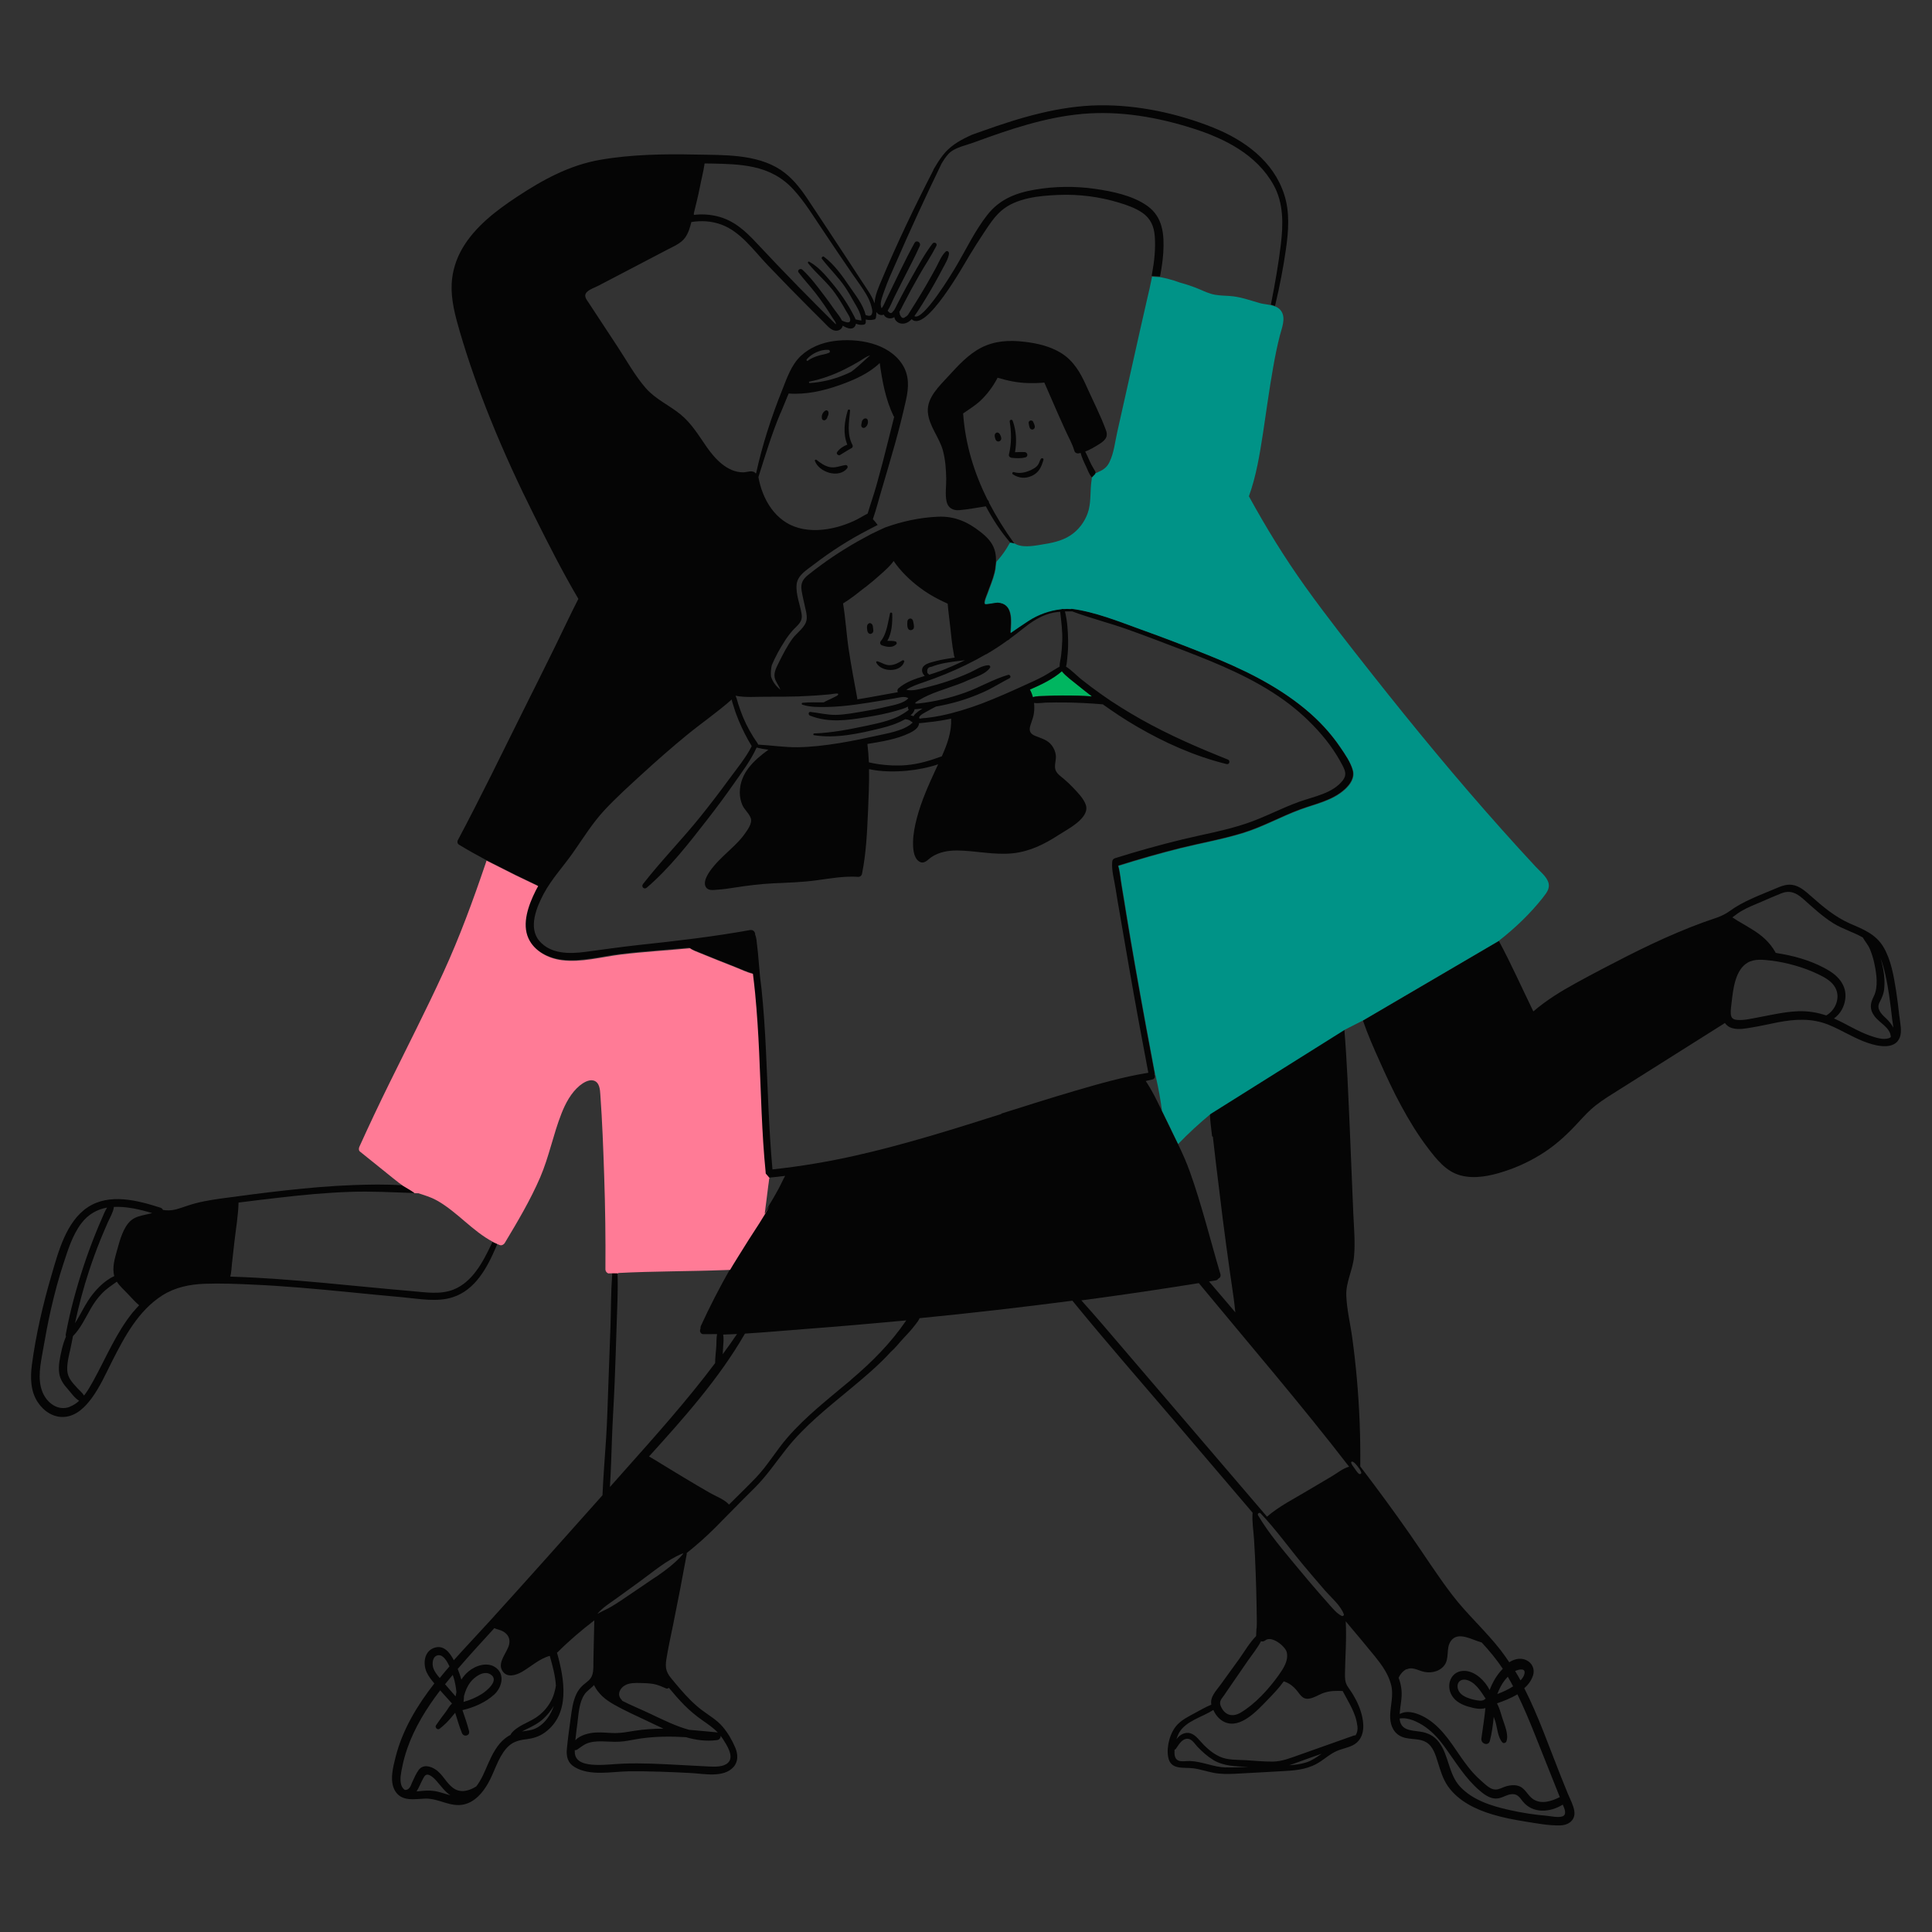
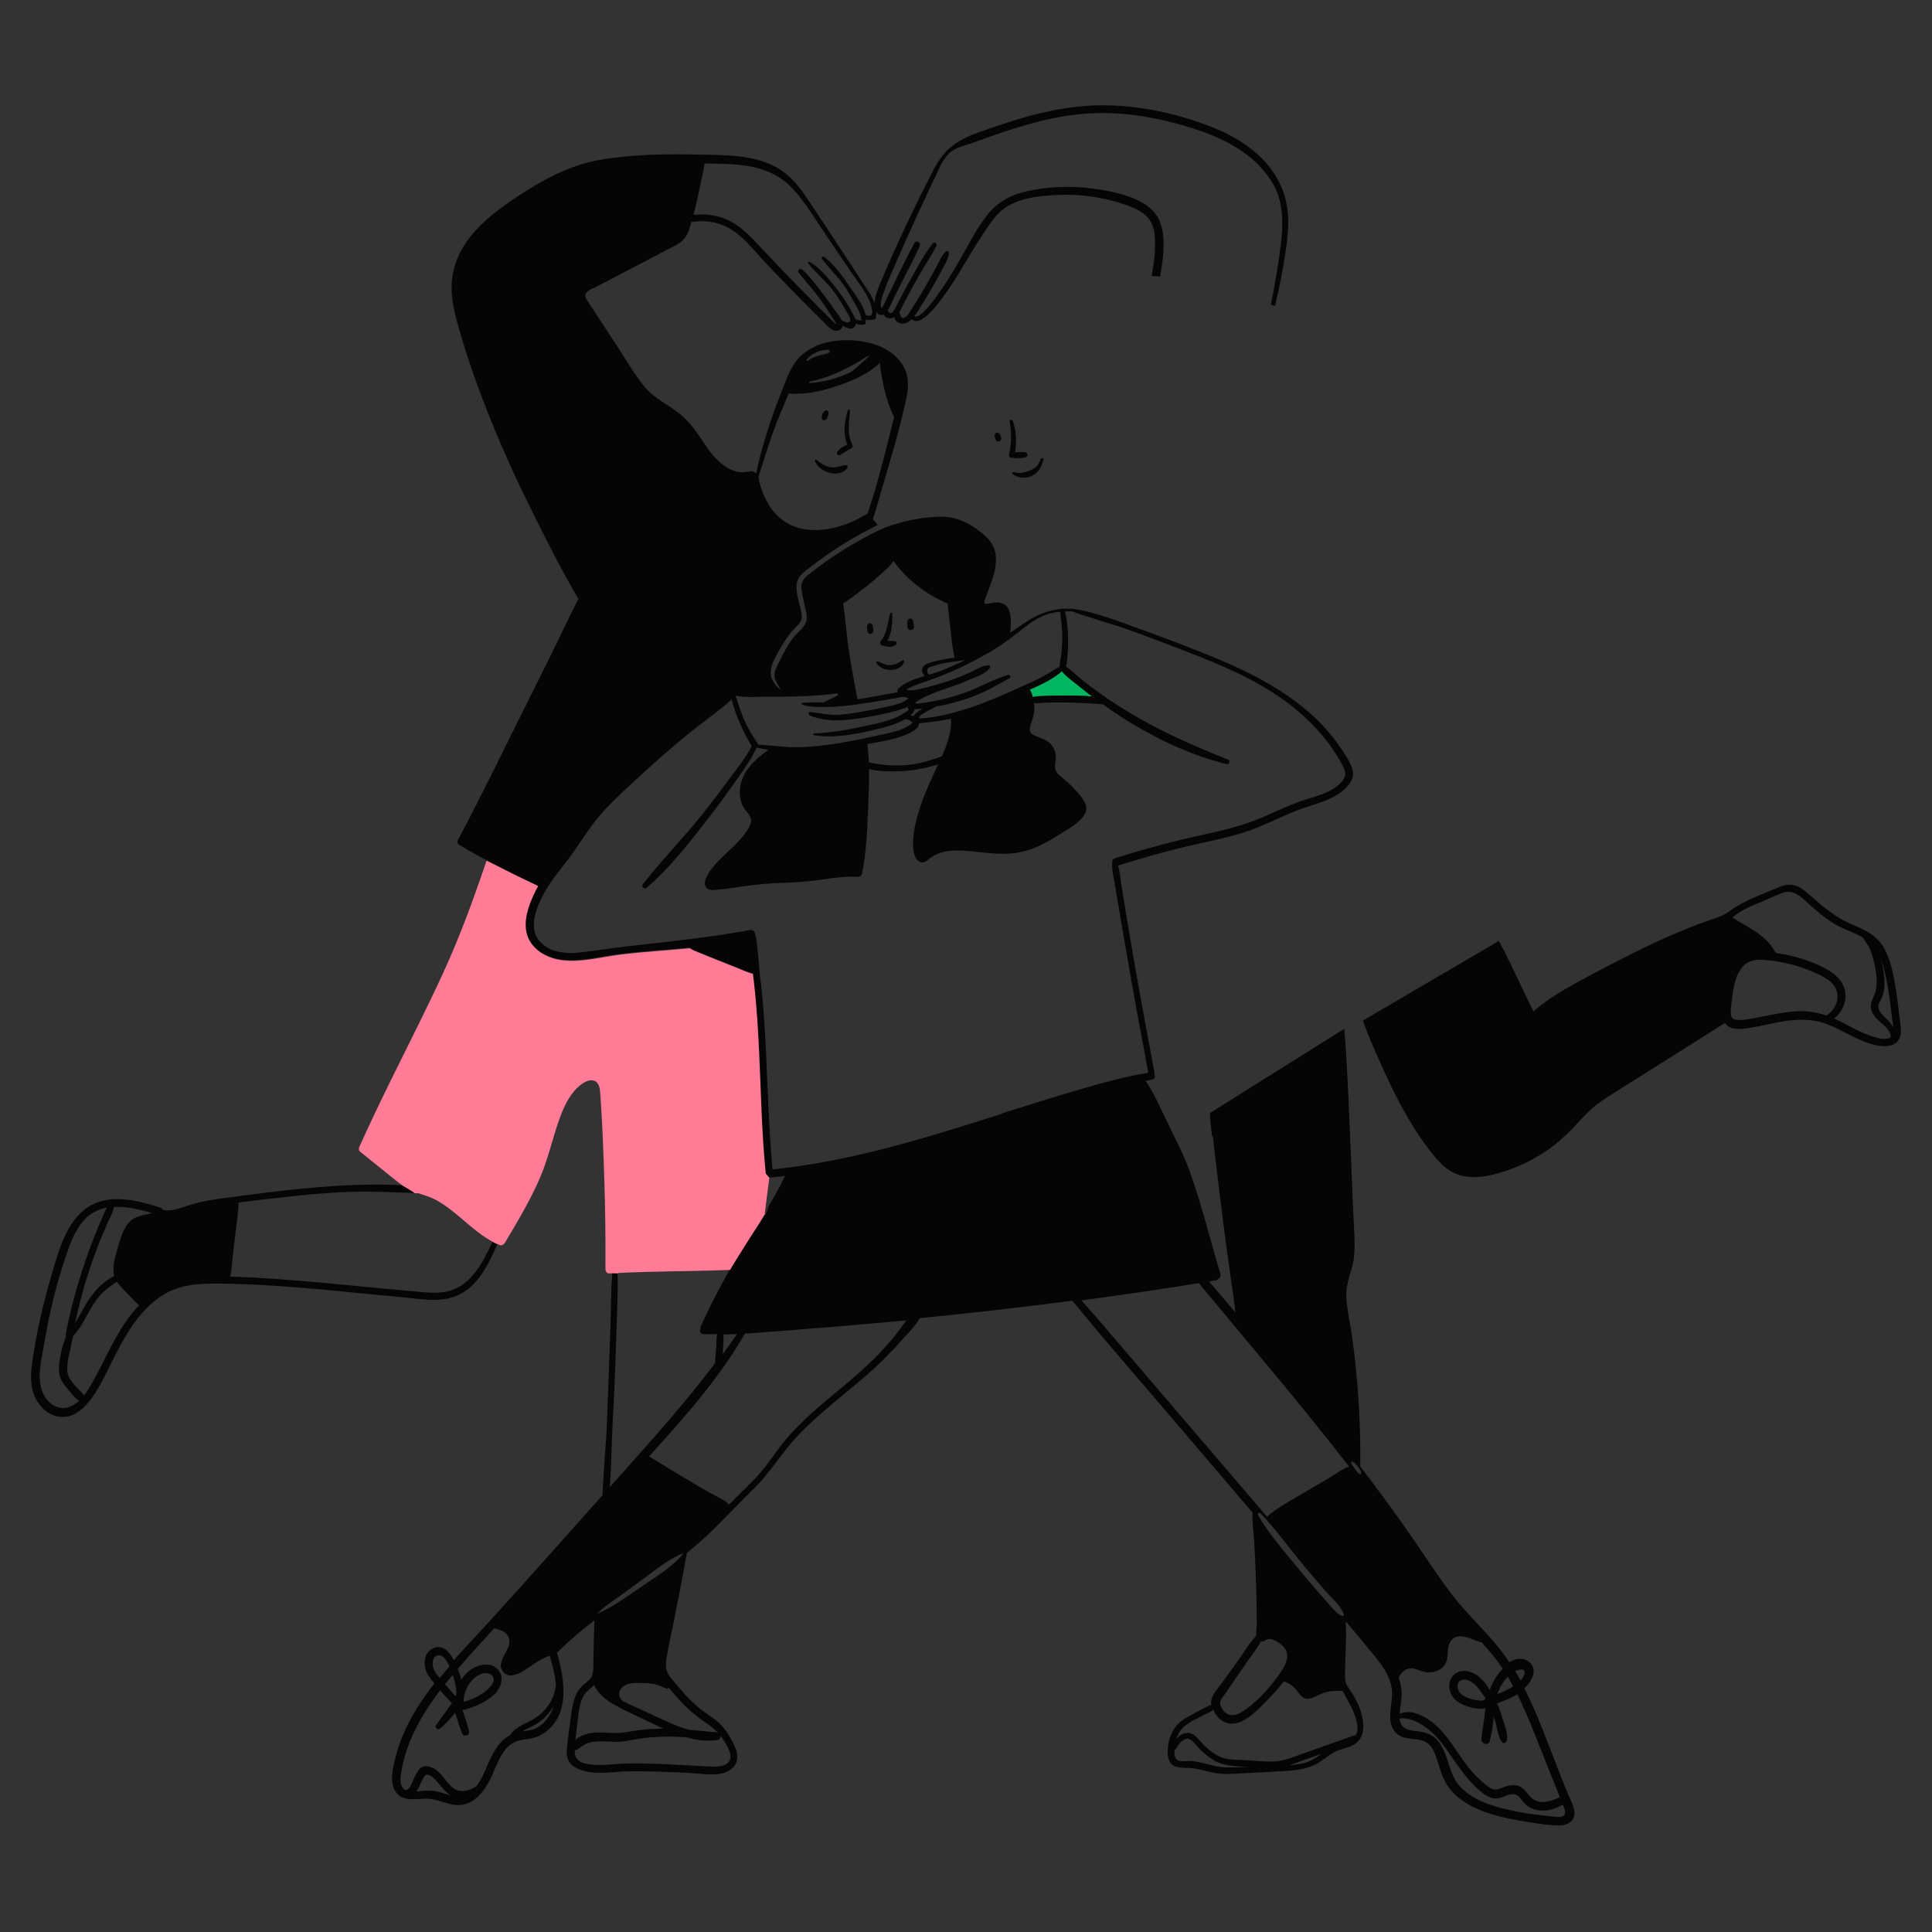
<svg xmlns="http://www.w3.org/2000/svg" id="b" viewBox="0 0 236.5 236.5">
  <rect x="0" y="0" width="236.5" height="236.5" fill="#333333" stroke="none" />
  <defs>
    <style>.d{fill:none;}.e{fill:#00b660;}.f{fill:#050505;}.g{fill:#009387;}.h{fill:#ffefe3;}.i{fill:#ff7b96;}</style>
  </defs>
  <g id="c">
    <rect class="d" width="236.5" height="236.5" />
    <path class="e" d="m130.27,85.14c1.14,0,2.28.03,3.41.11-.6-.46-1.2-.93-1.79-1.41-.61-.5-1.39-1.03-1.9-1.67-1.11.97-2.52,1.64-3.91,2.24.15.3.28.61.37.93.44-.16.97-.13,1.43-.15.8-.04,1.6-.06,2.39-.06Z" />
    <path class="f" d="m102.84,55.69c.48-.28.92-.58,1.41-.84.14-.07.17-.26.1-.39-.7-1.31-.42-2.78-.29-4.19.02-.16-.23-.19-.28-.04-.42,1.4-.61,2.83-.06,4.2-.49.18-.93.48-1.24.9-.17.22.15.49.37.37Z" />
-     <path class="f" d="m105.87,52.34c.31-.18.44-.57.35-.91-.06-.24-.34-.27-.51-.13-.11.09-.19.22-.22.36,0,.02,0,.05,0,.07-.04.11-.06.24-.06.36,0,.22.24.37.44.25Z" />
    <path class="f" d="m101.01,51.42c.13-.07.22-.19.27-.33,0-.02.01-.05.01-.07.1-.16.14-.33.13-.53-.02-.19-.21-.34-.39-.22-.34.21-.5.6-.41.99.04.17.25.24.4.16Z" />
    <path class="f" d="m103.7,57.32c.15-.19.01-.42-.22-.39-.68.1-1.24.4-1.95.24-.61-.14-1.1-.5-1.58-.88-.08-.06-.24,0-.2.12.49,1.41,2.94,2.2,3.96.91Z" />
    <path class="f" d="m107.97,79c.6.2,1.26.34,1.74-.13.11-.11.06-.31-.09-.35-.34-.09-.67-.06-1-.07.57-.97.63-2.25.6-3.33,0-.15-.24-.19-.27-.04-.25,1.06-.4,2.52-1.12,3.38-.16.19-.1.46.14.54Z" />
    <path class="f" d="m111.86,76.85c.05-.17,0-.32-.02-.49-.03-.13-.04-.27-.09-.4-.13-.39-.63-.28-.67.09-.03.28-.05.65.08.9.15.31.62.21.71-.09Z" />
    <path class="f" d="m106.57,77.59c.11,0,.24-.09.29-.19.08-.14.04-.32.02-.47-.03-.25-.02-.49-.27-.62-.08-.04-.17-.05-.25,0-.25.15-.24.4-.22.66.02.26.08.63.43.63Z" />
    <path class="f" d="m110.69,81.01c.04-.13-.11-.24-.22-.17-.47.28-.89.53-1.45.58-.63.06-1.05-.31-1.62-.47-.1-.03-.18.08-.13.17.6,1.17,2.98,1.25,3.42-.12Z" />
    <path class="f" d="m232.5,124.39c-.11-1.05-.24-2.1-.4-3.14-.29-1.8-.61-3.76-1.56-5.35-.94-1.56-2.47-2.15-4.06-2.84-1.86-.81-3.37-2.1-4.87-3.43-.56-.5-1.16-1.02-1.89-1.24-.88-.27-1.67.08-2.47.42-1.91.81-3.85,1.5-5.54,2.73-.93.68-2.04.94-3.11,1.33-1.1.4-2.19.83-3.27,1.29-2.11.89-4.18,1.88-6.23,2.92-2.07,1.05-4.13,2.13-6.17,3.25-1.85,1.01-3.64,2.11-5.23,3.48-1.4-2.88-2.71-5.81-4.22-8.63l-16.64,9.75c.58,1.68,1.29,3.31,2.02,4.92.83,1.87,1.69,3.73,2.67,5.53.97,1.79,2.04,3.55,3.27,5.16,1.06,1.38,2.19,2.84,3.94,3.33,1.76.49,3.68.08,5.38-.47,1.75-.56,3.43-1.37,4.97-2.38,1.59-1.05,2.92-2.32,4.2-3.72.64-.69,1.28-1.39,2.02-1.97.95-.75,2-1.37,3.02-2.02,4.27-2.7,8.56-5.38,12.82-8.08.21.3.52.54.99.65.76.19,1.58.01,2.33-.11,1.05-.17,2.09-.42,3.14-.62,2.13-.41,4.18-.53,6.22.29,1.66.67,3.17,1.68,4.88,2.25,1.17.39,3.21.83,3.83-.65.33-.79.05-1.83-.03-2.65Zm-8.92-.08c-1.13-.38-2.28-.57-3.51-.52-1.64.07-3.24.45-4.85.75-.82.15-1.72.38-2.56.31-.49-.04-.76-.21-.79-.76-.03-.47.06-.98.11-1.45.18-1.56.43-3.91,1.95-4.8.85-.5,1.95-.36,2.88-.25,1,.12,2,.33,2.96.61.97.28,1.92.63,2.83,1.07.78.38,1.62.83,2.05,1.61.68,1.22.06,2.76-1.09,3.42Zm7.63,2.78c-.7.23-1.59-.07-2.26-.3-1.51-.52-2.87-1.41-4.32-2.06-.04-.02-.09-.04-.13-.06.78-.55,1.28-1.44,1.39-2.43.17-1.51-.75-2.67-1.99-3.42-1.69-1.02-3.71-1.67-5.64-2.02-.29-.05-.6-.11-.91-.16,0-.04-.02-.08-.04-.11-.69-1.21-1.64-2.03-2.81-2.75-.6-.37-1.21-.73-1.83-1.09-.2-.12-.4-.28-.61-.39.37-.27.73-.56,1.13-.79.76-.44,1.59-.77,2.4-1.11.82-.35,1.63-.72,2.45-1.04,1.08-.42,1.84-.07,2.67.66,1.19,1.05,2.33,2.13,3.68,2.98,1.14.72,2.48,1.09,3.64,1.76.28.51.67.91.89,1.47.23.57.41,1.15.53,1.75.26,1.22.5,2.83-.08,3.99-.45.88-.53,1.59.09,2.42.63.85,1.96,1.41,2,2.56-.07.06-.16.11-.26.15Zm-.39-2.48c-.55-.52-1.15-1.13-.74-1.91.31-.59.53-1.1.58-1.77.1-1.21-.11-2.46-.46-3.63.26.65.44,1.35.59,2.02.41,1.8.63,3.64.84,5.48.03.27.11.64.14,1-.23-.45-.6-.86-.95-1.2Z" />
-     <path class="f" d="m132.84,55.28c.58-.22,1.15-.56,1.66-.88.7-.44,1.2-.85.89-1.72-.67-1.84-1.6-3.63-2.4-5.42-.72-1.62-1.57-3.11-3.12-4.06-1.34-.82-2.91-1.18-4.45-1.36-1.83-.22-3.61-.14-5.29.71-1.58.81-2.83,2.18-4.02,3.48-1.09,1.2-2.66,2.62-2.53,4.4.12,1.72,1.44,3.14,1.86,4.78.29,1.11.37,2.27.39,3.42.01.89-.15,1.88.04,2.75.17.79.77,1.13,1.55,1.07,1.09-.09,2.18-.31,3.26-.47.82,1.55,1.78,3.02,2.91,4.35.02.03.05.06.07.09l.5.1s-.04-.06-.07-.09c-1.13-1.57-2.14-3.2-3.02-4.89,0-.13-.07-.27-.17-.34-1.65-3.29-2.74-6.82-3-10.59.68-.48,1.4-.91,2.02-1.47.9-.83,1.64-1.82,2.2-2.9,1.22.36,2.42.62,3.7.65.64.02,1.34.01,2.02-.06.55,1.26,1.09,2.52,1.65,3.78.31.69.62,1.38.93,2.07.36.81.85,1.64,1.09,2.49.07.26.32.37.57.32.07-.01.13-.03.2-.05.15.58.42,1.15.68,1.69.19.41.37.94.69,1.3,0,0,0,0,.01,0l.32-.34.07-.07c.03-.06.06-.13.08-.19-.15-.32-.37-.63-.52-.93-.27-.53-.49-1.1-.77-1.63Z" />
    <path class="f" d="m148.47,139.16c.12,1.09.25,2.19.38,3.28.27,2.23.54,4.46.82,6.7.27,2.13.56,4.26.86,6.38.16,1.14.32,2.28.49,3.41.08.54.13,1.13.2,1.72-.31-.37-.62-.74-.94-1.11-.76-.89-1.52-1.78-2.28-2.67.27-.04.53-.08.8-.13.16-.03.27-.1.33-.21.2-.09.34-.29.26-.57-1.23-4.16-2.27-8.42-3.73-12.51-.42-1.18-.93-2.31-1.47-3.43l-.46-.94s0,0,0,0c-.12-.23-.23-.47-.35-.7,0,0,0-.02,0-.03l-1.17-2.4c-.59-1.25-1.2-2.5-1.96-3.62.27-.06.54-.12.81-.19.33-.08.38-.39.24-.62.03-.07.04-.14.02-.23,0-.04-.01-.07-.02-.11,0,0,0,0,0,0l-1.02-5.45c-.46-2.5-.91-5-1.35-7.5-.38-2.16-.75-4.31-1.1-6.47-.18-1.08-.35-2.16-.53-3.24-.14-.82-.2-1.74-.44-2.56,2.52-.79,5.05-1.52,7.61-2.16,2.55-.63,5.16-1.08,7.67-1.86,2.43-.75,4.64-2,7.02-2.88,1.86-.68,3.93-1.08,5.44-2.46.66-.6,1.22-1.41.97-2.34-.26-.98-.94-1.95-1.51-2.78-1.2-1.78-2.68-3.36-4.33-4.72-3.61-2.98-7.81-4.97-12.13-6.7-2.67-1.07-5.37-2.1-8.07-3.07-2.7-.97-5.54-2.12-8.4-2.5-.04,0-.08,0-.1.03-.3-.02-.6-.01-.9,0-.09-.03-.19-.02-.26.02-1.42.15-2.85.67-4.01,1.43-.74.48-1.46.98-2.19,1.48.11-1.51.35-3.6-1.59-3.72-.23-.01-1.46.26-1.54.17-.16-.18.22-1.02.31-1.27.29-.84.66-1.66.87-2.53l.09-.43.11-.94c.01-.37-.01-.74-.09-1.11-.02-.11-.05-.22-.09-.34-.3-.93-.97-1.58-1.72-2.17-1.56-1.23-3.15-1.94-5.17-1.86-2.2.09-4.4.56-6.5,1.32-.59.28-1.2.54-1.76.83-1.06.56-2.11,1.15-3.13,1.78-1.02.63-2.02,1.3-2.98,2.01-.53.39-1.06.79-1.58,1.21-.63.51-.9,1.02-.78,1.84.1.68.28,1.35.42,2.03.11.51.28,1.06.2,1.59-.14.92-1.18,1.58-1.7,2.28-.67.91-1.19,1.93-1.69,2.94-.34.7-.76,1.4-.42,2.18.18.41.45.76.6,1.18-.54-.46-.96-.97-1.15-1.65-.04-.45-.01-.91.1-1.37.42-1,.97-2,1.55-2.9.29-.46.62-.91.98-1.32.57-.65,1.27-1.02,1.12-2.01-.18-1.18-.74-2.45-.61-3.66.12-1.14,1.27-1.78,2.09-2.42,1.04-.8,2.11-1.55,3.22-2.26,1.08-.69,2.2-1.34,3.34-1.93.4-.21.83-.44,1.27-.66-.09-.11-.17-.22-.26-.33-.11-.13-.21-.26-.33-.38.43-1.21.73-2.47,1.1-3.68.54-1.81,1.06-3.62,1.58-5.44.51-1.81.97-3.64,1.38-5.48.34-1.51.41-3.01-.46-4.35-1.71-2.63-5.49-3.24-8.37-2.85-1.49.2-2.94.78-4.05,1.82-1.17,1.11-1.7,2.71-2.28,4.17-1.31,3.27-2.44,6.73-3.19,10.19-.02,0-.05,0-.07.01-.35-.46-1.04-.12-1.51-.12-1.95,0-3.44-1.63-4.47-3.1-.99-1.43-1.87-2.91-3.24-4.02-1.37-1.11-3.02-1.83-4.2-3.17-1.34-1.53-2.36-3.4-3.48-5.1-1.16-1.77-2.33-3.54-3.49-5.31-.32-.49-.76-.95-.17-1.45.35-.3.91-.48,1.31-.69l2.93-1.53c1.87-.98,3.74-1.96,5.6-2.93.75-.39,1.61-.74,2.11-1.45.38-.54.59-1.22.75-1.89,1.23-.19,2.46-.14,3.72.33,2.31.87,3.91,3.14,5.55,4.87,1.82,1.91,3.66,3.79,5.53,5.66.47.47.93.93,1.4,1.39.35.35.75.85,1.24,1.01.51.16,1.01-.12,1.09-.57.56.34,1.31.62,1.58-.1.02-.05.03-.1.04-.15.27.14.58.17.91.13.17-.02.28-.12.29-.29,0-.12,0-.23,0-.35.34.09.67.08,1.04,0,.09-.02.18-.11.2-.2.05-.25.06-.49.05-.73.21.34.58.48.91.33.09.2.27.36.52.43.3.08.56.02.78-.12.05.36.33.67.75.77.55.12,1-.14,1.37-.52,1.72,1.74,6.4-6.69,7.05-7.76.58-.96,1.19-1.91,1.81-2.85.62-.94,1.25-1.91,2.11-2.66,1.83-1.59,4.72-1.85,7.04-1.94,2.48-.1,4.97.22,7.35.94.99.3,2,.65,2.86,1.23,1.03.71,1.45,1.68,1.54,2.91.11,1.55-.06,3.07-.34,4.58l-.05.26h.07s.96.07.96.07l.05-.28h0s0,0,0,0h0s0,0,0,0c.17-.88.29-1.76.35-2.65.13-2.21-.04-4.35-1.96-5.72-1.81-1.28-4.29-1.78-6.45-2.09-2.42-.34-4.87-.31-7.28.1-2.36.4-4.35,1.18-5.86,3.11-1.54,1.97-2.61,4.26-3.88,6.4-.45.75-3.99,6.64-5.04,5.98.14-.19.27-.38.38-.55.74-1.13,1.44-2.3,2.11-3.48.33-.59.66-1.19.97-1.79.3-.57.69-1.18.78-1.82.03-.24-.23-.44-.42-.25-.52.51-.81,1.27-1.15,1.91-.41.76-.83,1.51-1.26,2.25-.41.7-.83,1.4-1.26,2.09-.21.35-.43.69-.65,1.03-.07.12-.14.24-.22.35-.09.16-.22.28-.39.36-.27.25-.5.13-.69-.37.02-.08,0-.16-.05-.23.2-.32.36-.67.5-.94.62-1.2,1.26-2.38,1.93-3.55.69-1.21,1.48-2.37,2.11-3.6.17-.33-.27-.56-.48-.28-1,1.31-1.8,2.82-2.61,4.25-.4.7-.78,1.41-1.16,2.13-.19.36-.38.72-.56,1.08-.08.15-.14.31-.23.45-.06.15-.15.28-.27.38-.17.3-.39.27-.65-.09.34-.54.58-1.19.86-1.75.34-.68.69-1.37,1.03-2.05.69-1.37,1.42-2.72,2.04-4.12.19-.42-.4-.8-.64-.37-1.25,2.26-2.33,4.63-3.47,6.94-.13.26-.23.53-.38.78-.2.32-.17.36-.26.04-.14-.49.25-1.43.41-1.9.4-1.16.92-2.28,1.41-3.4,1.78-4.1,3.65-8.14,5.59-12.16.26-.45.55-.88.89-1.24.75-.77,2.17-1.02,3.15-1.39,4.28-1.57,8.68-3.07,13.25-3.47,4.57-.4,9.14.4,13.49,1.78,3.9,1.24,7.81,3.21,9.87,6.92,1.24,2.23,1.19,4.81.89,7.27-.28,2.37-.7,4.74-1.16,7.08-.02.1-.04.2-.06.3l.51.16c.02-.1.05-.21.07-.31.52-2.19.94-4.38,1.26-6.61.32-2.23.5-4.55-.21-6.73-1.32-4.08-4.85-6.64-8.69-8.18-4.37-1.75-9.23-2.79-13.94-2.73-4.91.07-9.66,1.49-14.25,3.13-.44.16-.89.31-1.33.47-.16.07-.33.15-.49.23-1.19.56-2.28,1.24-3.09,2.29-.41.53-.76,1.1-1.1,1.67-.03.07-.06.15-.09.22-2.28,4.42-4.43,8.92-6.35,13.5-.32.76-.78,1.79-.81,2.73-.34-.97-1.02-1.85-1.58-2.72-1.14-1.74-2.27-3.48-3.42-5.21-1.1-1.66-2.19-3.33-3.3-4.98-.88-1.31-1.88-2.55-3.21-3.43-2.98-1.96-7.01-1.8-10.43-1.87-3.86-.08-7.82-.02-11.63.64-3.81.66-7.07,2.46-10.26,4.57-2.51,1.66-5.04,3.59-6.6,6.22-.79,1.34-1.27,2.85-1.34,4.41-.09,1.96.43,3.89.97,5.75,1.07,3.67,2.35,7.27,3.78,10.81,1.61,4,3.42,7.93,5.35,11.79,1.71,3.43,3.46,6.89,5.41,10.2-1,1.95-1.92,3.93-2.88,5.89-1.28,2.61-2.58,5.21-3.88,7.81-2.63,5.29-5.22,10.62-7.99,15.83-.11.2-.05.45.15.57,1.07.65,2.18,1.27,3.29,1.86l3.51,1.77c.94.46,1.87.9,2.81,1.35-.12.2-.23.4-.33.61-.84,1.68-1.7,3.98-.85,5.81.73,1.57,2.44,2.44,4.08,2.65,2.37.3,4.86-.4,7.21-.69,2.79-.34,5.64-.5,8.46-.77.36.26.8.41,1.22.58.75.31,1.5.61,2.25.91.71.28,1.41.56,2.12.84.69.27,1.41.63,2.13.8.1.8.19,1.6.27,2.41.24,2.4.38,4.81.49,7.22.23,4.9.31,9.82.8,14.71,0,.01,0,.03-.01.04l.03.09c.17.18.33.37.48.56.65-.06,1.3-.14,1.95-.22-.3.53-.54,1.1-.83,1.63-.36.67-.74,1.32-1.14,1.97-.75,1.45-1.7,2.8-2.57,4.17-.43.67-.85,1.35-1.27,2.03-.13.23-.27.45-.4.68,0,0-.01,0-.02,0-.07.11-.14.23-.21.34-.12.21-.25.41-.37.62.02,0,.03,0,.05,0-1.28,2.26-2.48,4.58-3.56,6.94-.04.1-.05.19-.04.28,0,0,0,.01,0,.02-.05.13-.09.28-.04.41.06.16.17.27.34.29.04,0,.09,0,.13,0,.02,0,.03,0,.05,0,.52,0,1.03,0,1.55-.01-.1.45-.06.93-.09,1.39-.04.71-.15,1.44-.15,2.16-3.51,4.67-7.41,9.02-11.3,13.39-.53.59-1.05,1.18-1.58,1.78.13-1.96.18-3.93.25-5.89.08-2.31.24-4.61.33-6.91.09-2.3.17-4.61.24-6.92.06-2.04.18-4.1.12-6.14,0-.13,0-.26-.01-.38-.41-.01-.82-.01-1.23,0,.05.02.1.03.16.02.14,0,.29-.02.43-.03,0,.11-.02.23-.02.35-.15,2.05-.13,4.12-.2,6.17-.08,2.31-.16,4.61-.25,6.92-.09,2.3-.14,4.61-.29,6.91-.15,2.3-.34,4.6-.44,6.91,0,0,0,0,0,0-4.56,5.12-9.12,10.24-13.73,15.32-1.44,1.59-2.98,3.2-4.47,4.87-.49-.95-1.24-1.91-2.39-1.52-1.26.43-1.41,1.96-.92,3.02.23.49.57.92.93,1.34-2.11,2.71-3.88,5.64-4.73,8.95-.32,1.27-.8,3.01-.07,4.22.81,1.34,2.4.97,3.69.93,1.64-.05,3.08,1.1,4.75.71,1.34-.31,2.29-1.45,2.94-2.59.79-1.38,1.16-3.02,2.22-4.25.67-.78,1.42-1.01,2.41-1.13.83-.1,1.58-.31,2.27-.8,3.2-2.27,2.45-6.55,1.53-9.81.04-.02.08-.05.11-.08,1.4-1.4,2.9-2.67,4.46-3.87-.02,1.01-.04,2.02-.07,3.02-.02.62-.03,1.25-.04,1.87-.01.58.04,1.21-.13,1.76-.18.61-.68.88-1.13,1.27-.36.32-.64.7-.84,1.13-.43.93-.55,1.97-.69,2.98-.17,1.23-.34,2.47-.46,3.71-.09.93.11,1.72.95,2.22,1.91,1.14,4.52.55,6.61.52,2.55-.03,5.09.08,7.63.21,1.57.08,3.99.62,5.2-.73.61-.67.56-1.58.23-2.37-.38-.91-.93-1.85-1.57-2.59-.7-.82-1.64-1.35-2.49-1.99-.98-.73-1.83-1.62-2.63-2.54-.41-.47-.82-.96-1.21-1.44-.58-.72-.69-1.29-.55-2.2.22-1.41.53-2.81.82-4.21.59-2.9,1.15-5.8,1.68-8.71,0-.05,0-.1,0-.15,1.2-.96,2.35-1.97,3.44-3.06,1.61-1.61,3.19-3.26,4.82-4.86,1.51-1.49,2.64-3.19,3.95-4.84,2.23-2.82,5.09-5.06,7.84-7.35,1.67-1.39,3.42-2.85,4.92-4.5.56-.48,1.04-1.12,1.49-1.6.51-.55,1.09-1.14,1.56-1.79.2-.24.38-.49.49-.75,6.25-.61,12.49-1.33,18.71-2.14.01.02.03.05.05.07,4.01,4.92,8.21,9.71,12.33,14.54l9.67,11.34c-.09,1.09.12,2.24.18,3.31.09,1.37.15,2.74.2,4.12.05,1.33.09,2.65.11,3.98.01.66.02,1.33.03,1.99,0,.23-.02.48-.02.72-.02.04-.03.08-.03.14-.01.28-.03.57-.04.85-.79.79-1.41,1.87-2.05,2.77-.77,1.08-1.55,2.15-2.33,3.22-.54.74-1.28,1.46-1.1,2.4-.73.3-1.42.71-2.11,1.08-.71.38-1.45.76-2.02,1.34-.91.93-1.38,2.68-1.16,3.96.28,1.65,1.82,1.26,3.05,1.41.86.1,1.69.4,2.54.56.86.16,1.73.15,2.61.11,1.99-.1,3.98-.22,5.98-.33,1.7-.09,3.14-.25,4.57-1.24.61-.42,1.2-.91,1.88-1.21.65-.29,1.37-.39,2-.72,1.29-.68,1.42-2.12,1.14-3.42-.2-.95-.61-1.9-1.11-2.73-.22-.38-.49-.72-.72-1.09-.29-.49-.3-.98-.29-1.53.03-2.11.21-4.27.09-6.39,1.21,1.43,2.41,2.86,3.59,4.31.84,1.04,1.67,2.2,1.98,3.52.3,1.25-.1,2.45-.13,3.7-.02.95.26,1.91,1.11,2.44,1.01.63,2.3.24,3.3.83.85.5,1.16,1.59,1.43,2.46.32,1.02.62,2.06,1.24,2.94,1.28,1.81,3.37,2.82,5.44,3.44,1.31.4,2.67.65,4.02.87,1.39.22,2.88.51,4.29.47,1.06-.03,1.91-.69,1.7-1.83-.12-.69-.5-1.38-.77-2.03-.3-.74-.6-1.49-.9-2.23-1.41-3.53-2.69-7.26-4.44-10.7.49-.43.87-.95,1.07-1.57.29-.93-.28-1.8-1.22-2-.6-.12-1.18.07-1.69.39-.34-.51-.7-1.02-1.08-1.51-1.83-2.35-4.07-4.34-5.89-6.71-1.84-2.41-3.47-4.98-5.2-7.46-1.96-2.81-3.99-5.57-6.07-8.29,0-.02,0-.04,0-.05.04-3.55-.1-7.1-.41-10.63-.15-1.69-.34-3.38-.57-5.07-.23-1.71-.67-3.45-.73-5.18-.06-1.62.78-3.09.94-4.69.17-1.75,0-3.55-.08-5.3-.14-3.53-.29-7.06-.44-10.59-.18-4.01-.33-8.02-.66-12.02,0-.02,0-.04,0-.05l-16.46,10.33c.02.94.17,1.89.27,2.82ZM84.92,26.16c.26-1.08.54-2.15.75-3.24.18-.97.45-1.93.58-2.91.3,0,.6,0,.9.01,1.69.04,3.4.07,5.06.43,1.93.41,3.56,1.27,4.9,2.73,1.38,1.5,2.45,3.27,3.58,4.95,1.21,1.81,2.42,3.61,3.65,5.4.57.82,1.18,1.63,1.69,2.49.28.47.52.99.65,1.53.04.18.11.44.1.63-.05.57-.37.54-.82.38-.29-1.27-1.26-2.45-1.95-3.47-.87-1.28-1.89-2.73-3.15-3.66-.14-.11-.36.11-.25.25.91,1.19,1.99,2.21,2.83,3.45.4.59.74,1.2,1.09,1.82.42.72.88,1.44.92,2.28-.24-.01-.46-.08-.71-.13-.06-.15-.14-.3-.21-.44-.27-.53-.56-1.05-.88-1.55-.6-.96-1.29-1.87-2.02-2.73-.74-.88-1.55-1.79-2.57-2.34-.12-.07-.22.08-.14.18,1.05,1.32,2.39,2.36,3.36,3.76.45.65.87,1.33,1.25,2.02.16.29.49.73.54,1.06.08.66-.61.35-1,.19-.24-.49-.65-.96-.95-1.38-.4-.58-.81-1.15-1.23-1.7-.83-1.09-1.67-2.24-2.69-3.17-.23-.2-.65.07-.45.34.64.86,1.39,1.65,2.05,2.5.76.98,1.47,2.01,2.11,3.06.11.19.36.46.41.68.05.24-.09.02-.22-.09-.14-.12-.27-.27-.4-.4-.43-.43-.87-.86-1.3-1.29-.9-.9-1.79-1.8-2.68-2.71-1.74-1.78-3.47-3.59-5.17-5.41-1.38-1.48-2.8-2.75-4.82-3.22-.89-.21-1.87-.27-2.81-.15.01-.05.02-.1.04-.15Zm-29.38,179.23c.18.58.27,1.16.33,1.75-.04.17-.07.34-.1.52-.43-.49-.86-1-1.29-1.49.1-.12.2-.25.3-.37.21-.26.42-.51.64-.77.05.14.09.27.12.36Zm-2.51-1.24c-.16-.53-.09-1.44.62-1.53.56-.07,1.03.63,1.37,1.37-.41.47-.8.94-1.19,1.42-.33-.38-.65-.78-.8-1.26Zm.15,15.1c-.65-.11-1.28-.05-1.93.02-.08,0-.17.02-.26.02.29-.43.48-.97.72-1.41.22-.41.38-.83.91-.56.34.17.61.46.86.74.54.62,1,1.28,1.65,1.7-.64-.16-1.29-.41-1.94-.52Zm12.63-7.8c-.6.36-1.24.4-1.91.5.19-.1.38-.2.57-.29.74-.35,1.43-.7,2.04-1.26.5-.46.93-.99,1.28-1.58-.35,1.06-1.02,2.07-1.98,2.63Zm2.21-4.9c-.11.47-.21.91-.41,1.35-.4.88-1.01,1.63-1.79,2.2-.75.56-1.63.85-2.4,1.36-.31.2-.75.53-.93.91-.22.11-.43.25-.64.41-1,.79-1.59,1.97-2.1,3.12-.41.94-.81,1.96-1.45,2.78-.85.53-1.89.85-2.79.22-.89-.62-1.3-1.71-2.22-2.31-.65-.42-1.53-.63-2.05.09-.33.46-.56,1.02-.8,1.53-.09.2-.16.44-.29.61-.17.23-.38.31-.59.29-.19-.13-.35-.32-.44-.61-.21-.7-.02-1.52.12-2.21.15-.76.36-1.51.61-2.24.9-2.59,2.37-4.95,4.03-7.13.48.54.97,1.07,1.45,1.61-.31.28-.54.73-.76,1.02-.41.55-.82,1.08-1.2,1.65-.17.25.18.62.43.43.59-.45,1.06-.92,1.53-1.5.12-.14.26-.3.39-.47.26.84.5,1.68.83,2.49.21.53,1.01.34.87-.24-.22-.87-.52-1.72-.81-2.57,1.4-.32,2.82-.94,3.88-1.9.9-.82,1.37-2.38.26-3.26-1.02-.81-2.51-.32-3.41.43-.34.29-.63.63-.86.99-.13-.45-.28-.89-.45-1.3,1.45-1.69,2.97-3.34,4.48-4.99.32.15.7.19,1.02.37.65.34.96.91.79,1.64-.23.97-1.48,2.19-.82,3.22.58.9,1.68.53,2.42.1,1.08-.63,2.15-1.62,3.38-1.94.33,1.18.68,2.42.75,3.66-.02.06-.04.13-.06.22Zm-11.28,1.78c.04-.23.05-.47.06-.72.16-.61.4-1.19.79-1.7.48-.62,1.59-1.46,2.43-.96,1.19.71-.43,2.02-1.04,2.41-.7.44-1.45.76-2.23.97Zm134.56,12.57c.25.54.5,1.22,0,1.43-.5.21-1.46-.01-1.99-.06-1.54-.13-3.06-.37-4.57-.71-2.15-.48-4.48-1.2-6.02-2.87-1.42-1.54-1.34-3.78-2.57-5.42-.58-.78-1.38-1.17-2.33-1.3-1.18-.16-2.39-.17-2.49-1.6,1.07-.19,2.3.44,3.13,1.02.96.67,1.74,1.56,2.42,2.5,1.34,1.85,2.5,3.82,4.27,5.32.71.6,1.5,1.15,2.47.88.45-.12.85-.38,1.32-.45.75-.11,1.03.31,1.43.83,1.24,1.59,3.39,1.4,4.94.43Zm-4.72-15.9c-.08.25-.25.49-.45.7-.21-.39-.43-.77-.66-1.14.5-.25,1.39-.41,1.11.44Zm-1.36,1.43c-.6.39-1.26.69-1.93.94.06-.14.11-.28.17-.42.27-.63.63-1.21,1.11-1.7.23.39.44.78.65,1.17Zm-13.04-2.08c.67-.32,1.26.05,1.9.24.92.28,2.01.11,2.66-.65.76-.89.21-2.14.86-3.06.88-1.25,2.62-.12,3.78.18.93,1.01,1.81,2.06,2.58,3.22-.02.02-.03.03-.05.05-.71.74-1.2,1.6-1.56,2.55-.59-1.17-1.75-2.24-2.95-2.34-1.75-.14-2.5,1.72-1.64,3.07.45.71,1.25,1.1,2.04,1.32.64.18,1.38.36,2.03.16-.12,1.25-.32,2.48-.49,3.72-.09.66.87.98,1.04.29.24-.96.38-1.95.47-2.94.07.19.14.39.2.57.24.79.29,1.92.85,2.55.16.18.44.07.51-.13.29-.82-.24-2-.49-2.79-.18-.58-.36-1.27-.67-1.85.81-.28,1.71-.63,2.5-1.1.76,1.55,1.43,3.15,2.07,4.75,1.05,2.61,2.09,5.22,3.12,7.83-.99.48-2.17.91-3.2.29-.78-.47-1-1.44-1.96-1.69-.43-.11-.91-.06-1.33.05-.47.12-.91.43-1.39.42-.61-.01-1.13-.53-1.57-.91-.44-.38-.85-.78-1.23-1.21-1.53-1.71-2.53-3.82-4.17-5.44-.68-.67-1.44-1.23-2.33-1.6-.45-.19-.91-.32-1.41-.33-.42,0-.69.09-1.01.24.05-.98.32-1.95.22-2.94-.05-.51-.17-1.01-.35-1.49.2-.45.56-.87.99-1.07Zm9.68,3.58c-.16.17-.38.27-.71.25-.49-.04-1.04-.17-1.5-.35-.57-.22-1.13-.6-1.22-1.25-.1-.68.4-1.09,1.05-.95,1.1.25,1.77,1.39,2.38,2.3Zm-55.79-123.52c1.39-.61,2.8-1.27,3.91-2.24.52.63,1.3,1.17,1.9,1.67.59.48,1.18.95,1.79,1.41-1.14-.08-2.27-.12-3.41-.11-.8,0-1.6.02-2.39.06-.46.02-.99,0-1.43.15-.09-.32-.21-.63-.37-.93Zm-5.34-4.32c.91-.53,1.78-1.1,2.62-1.71.1-.03.18-.08.24-.17.57-.42,1.13-.85,1.68-1.29.85-.68,1.72-1.27,2.74-1.66.59-.22,1.17-.33,1.77-.37.13,1.2.3,2.38.25,3.59-.02.59-.07,1.19-.14,1.78-.05.44-.2.9-.18,1.34-.66.37-1.29.8-1.96,1.17-.76.41-1.56.76-2.35,1.12-1.71.78-3.43,1.55-5.19,2.22-1.65.62-3.35,1.15-5.07,1.5-.49.1-.99.18-1.49.24-.22.03-.44.05-.66.06-.23.02-.52.16-.47-.1.06-.29.8-.64,1.03-.77.33-.2.68-.37,1.03-.55.93-.16,1.85-.38,2.76-.64,1.05-.31,2.07-.69,3.07-1.14,1.1-.49,2.1-1.14,3.17-1.69.23-.12.07-.48-.17-.41-1.82.53-3.47,1.53-5.26,2.17-1.84.66-3.76,1.12-5.7,1.33-.8.09-.27-.21.09-.43.32-.19.66-.36,1-.52.8-.37,1.64-.65,2.47-.94.8-.28,1.68-.56,2.49-.95.04-.02.08-.03.12-.05.84-.36,2.04-.71,2.57-1.48.09-.13-.03-.31-.18-.31-.81.02-1.59.59-2.31.91-.89.4-1.79.75-2.71,1.06-.87.29-1.75.54-2.64.76-.77.19-1.63.46-2.41.28.63-.41,1.34-.66,2.06-.9.92-.32,1.83-.65,2.73-1.02,1.71-.7,3.38-1.51,4.98-2.44Zm-8.23,8.43c.34,0,.7-.07,1.02-.1.55-.05,1.1-.12,1.65-.21.42-.07.84-.15,1.26-.24.07,1.63-.48,3.14-1.14,4.61-1.37.5-2.75.94-4.34,1.08-1.1.1-2.29.04-3.37-.11-.42-.06-.82-.14-1.22-.23-.03-.75-.09-1.5-.18-2.25,1.75-.29,3.61-.58,5.17-1.34.47-.23,1.15-.63,1.15-1.2Zm-.68-.85c-.11-.04-.24-.08-.36-.1.25-.22.48-.5.49-.75.17,0,.34-.03.5-.04.16-.01.31-.03.47-.05-.32.2-.62.42-.88.66-.09.09-.17.19-.22.29Zm3.18-5.5c-.4.15-.82.29-1.25.42-.07-.07-.15-.13-.22-.2-.1-.47.06-.73.5-.77.23-.09.46-.17.7-.24.63-.18,1.27-.29,1.91-.38.48-.07.98-.12,1.48-.18-1.02.5-2.05.95-3.11,1.36Zm-9.1-10.26c.67-.53,1.33-1.08,1.97-1.66.54-.49,1.11-.98,1.52-1.58.84,1.23,1.94,2.3,3.11,3.19.82.63,1.7,1.17,2.63,1.62.27.13.57.28.88.42.07.94.21,1.89.31,2.82.12,1.1.22,2.22.43,3.31.02.16.05.32.12.47-.8.11-1.62.24-2.4.45-.48.13-1.37.3-1.56.85-.12.36.04.69.29.94-1.17.35-2.34.74-3.24,1.54-.13.12-.13.31-.05.45-1.26.21-2.5.47-3.76.68-.4.07-.8.13-1.21.2,0-.04,0-.08,0-.13-.37-2-.75-3.99-1.05-6-.28-1.86-.38-3.76-.69-5.61.96-.58,1.86-1.32,2.69-1.97Zm-2.53-26.69c.65-.32,1.28-.67,1.9-1.04.4-.24.79-.56,1.24-.67-.65.55-1.25,1.16-1.91,1.69-.13.11-.27.21-.4.31-.26.13-.52.25-.79.36-1.37.58-2.81.92-4.29,1.02-.11,0-.13-.16-.02-.18,1.49-.3,2.9-.81,4.27-1.49Zm-4.62-1.23c.61-.71,1.69-1.22,2.64-1.17.18,0,.29.28.1.36-.39.18-.85.22-1.27.35-.47.14-.95.33-1.34.63-.1.08-.2-.08-.13-.17Zm-3.2,6.58c.33-.79.65-1.6.99-2.4,2.1.16,4.24-.32,6.22-1.02,1.72-.61,3.59-1.41,4.93-2.71.3,2.2.72,4.47,1.68,6.46.02.05.06.09.09.12-.24.98-.49,1.97-.74,2.95-.45,1.83-.93,3.66-1.44,5.47-.32,1.14-.73,2.28-1.07,3.43-.56.28-1.08.63-1.66.89-.68.31-1.38.57-2.1.76-1.53.4-3.17.53-4.71.1-2.83-.79-4.41-3.47-4.9-6.22.83-2.63,1.63-5.29,2.7-7.84Zm-5.48,34.6c1.17.24,2.52.11,3.68.12,1.32,0,2.63,0,3.95-.04,1.31-.05,2.63-.13,3.94-.26.1,0,.88-.17.95-.06.12.18-.39.36-.51.43-.41.23-.86.38-1.25.62-.86,0-1.73-.03-2.58.05-.13.01-.16.19-.03.23.97.32,2.05.3,3.07.28,1.15-.02,2.31-.14,3.45-.29,1.04-.14,2.08-.31,3.11-.48.55-.09,1.1-.19,1.65-.28.45-.07,1.27-.34,1.69-.01-.59.66-1.96.86-2.73,1.05-.99.24-2,.42-3,.59-1.04.17-2.09.37-3.14.39-1.05.02-2.07-.25-3.11-.36-.28-.03-.28.37-.06.45,2.3.9,4.54.58,6.91.19,1.22-.2,2.45-.43,3.64-.78.47-.14,1.01-.27,1.47-.52-.05.12-.04.26.06.35.11.1-1.1.78-1.2.83-.44.22-.91.39-1.38.54-.86.27-1.73.45-2.61.64-2.11.44-4.21.86-6.37.93-.12,0-.16.2-.03.22,2.69.43,5.51-.2,8.13-.84,1.05-.25,2.09-.59,3.03-1.12.25.03.54.07.7.26.25.09.26.19.04.3-.08.09-.17.16-.27.21-.37.25-.79.43-1.21.57-.78.28-1.6.44-2.4.61-1.64.36-3.29.71-4.95.98-1.67.27-3.39.48-5.09.5-1.62.02-3.21-.24-4.82-.32,0-.05-.03-.1-.06-.15-.71-1.02-1.3-2.05-1.78-3.2-.22-.54-.42-1.09-.6-1.65-.1-.32-.16-.65-.31-.94,0-.01.02-.02.02-.04Zm-1.55,78.2c.57-.02,1.13-.04,1.7-.07-.57.84-1.15,1.66-1.75,2.47.02-.29.04-.58.05-.86.03-.5.1-1.05,0-1.55Zm-17.83,47.51c.14-1.13.2-2.47.85-3.45.31-.47.81-.74,1.17-1.16.55,1.11,1.4,1.79,2.47,2.4,1.3.74,2.69,1.35,4.05,2,.65.31,1.31.63,1.99.94-1.18,0-2.36.07-3.55.26-.79.13-1.57.28-2.37.28-.79,0-1.57-.12-2.36-.07-.84.05-1.9.3-2.51.94.07-.72.17-1.43.26-2.14Zm17.51,1.58c.1.13.2.27.29.41.45.72,1.44,2.16.62,2.92-.58.54-1.63.48-2.36.45-2.35-.11-4.69-.27-7.03-.35-1.14-.03-2.27-.05-3.41,0-1.14.04-2.29.2-3.44.15-1.09-.04-2.51-.26-2.51-1.59,0-.07,0-.14,0-.22.09.02.19,0,.28-.05.51-.34.91-.71,1.53-.87.64-.17,1.3-.16,1.96-.13.74.03,1.47.07,2.21-.02.71-.09,1.4-.25,2.1-.35,1.82-.26,3.67-.27,5.52-.16,1.23.36,2.5.53,3.8.36.33-.04.48-.31.45-.55Zm-6.33-5.86c.6.73,1.23,1.44,1.89,2.12.68.68,1.41,1.3,2.2,1.85.7.49,1.36.93,1.91,1.52-.04-.01-.08-.02-.13-.03-1.13-.1-2.26-.22-3.39-.31-1.64-.45-3.22-1.24-4.76-1.97-1.09-.52-2.29-1-3.42-1.58-.02-.05-.05-.1-.09-.14-.59-.61-.21-1.41.45-1.77.55-.3,1.23-.28,1.84-.27.54.01,1.1.03,1.63.12.56.1,1.04.34,1.56.55.11.04.23,0,.31-.08Zm1.75-16.38c-.9,1.07-2.06,1.94-3.24,2.76-.44.26-.86.58-1.26.84-.72.48-1.43.97-2.15,1.46-.69.47-1.38.94-2.1,1.37-.56.33-1.18.59-1.75.91.66-.8,1.64-1.38,2.47-1.99.88-.64,1.76-1.28,2.65-1.92,1.69-1.22,3.39-2.71,5.34-3.49.04-.01.05.04.03.06Zm20.57-21.32c-2.69,2.27-5.5,4.42-7.81,7.09-1.37,1.58-2.42,3.41-3.87,4.92-1.07,1.11-2.18,2.18-3.27,3.27-.57-.65-1.63-1.02-2.35-1.44-1.01-.58-2.02-1.17-3.02-1.78-.96-.58-1.92-1.15-2.87-1.74-.48-.29-.95-.59-1.44-.87-.04-.02-.08-.04-.11-.06,4.27-4.72,8.58-9.54,11.74-15.04,2.45-.15,4.9-.37,7.34-.56,4.08-.31,8.15-.66,12.22-1.04.06,0,.13-.01.19-.02-1.89,2.78-4.19,5.09-6.77,7.27Zm18.4-32.54c-5.89,1.87-11.8,3.73-17.83,5.09-3.37.76-6.76,1.33-10.2,1.7-.44-4.86-.57-9.73-.8-14.6-.12-2.5-.28-5-.54-7.49-.06-.53-.12-1.05-.19-1.58,0-.11-.02-.22-.03-.35-.05-.6-.11-1.2-.16-1.81-.04-.56-.1-1.11-.17-1.66-.05-.41-.06-.86-.23-1.24.03-.3-.22-.64-.62-.57-4.53.82-9.06,1.34-13.64,1.83-2.2.24-4.39.56-6.59.85-1.91.25-4.17.26-5.55-1.33-1.42-1.63-.35-4.16.52-5.8.98-1.83,2.41-3.34,3.59-5.03,1.24-1.77,2.35-3.58,3.82-5.17,1.45-1.56,3.04-2.99,4.61-4.43,1.79-1.64,3.62-3.25,5.5-4.79,1.8-1.47,3.75-2.81,5.49-4.35.05.31.17.62.26.91.16.56.37,1.11.59,1.65.45,1.08.99,2.15,1.6,3.15-.74,1.46-1.83,2.76-2.79,4.07-1.11,1.52-2.25,3.01-3.42,4.47-2.28,2.85-4.86,5.46-7.1,8.34-.25.32.13.71.45.45,2.82-2.41,5.17-5.45,7.44-8.37,1.09-1.4,2.15-2.82,3.16-4.27,1.01-1.44,2.13-2.91,2.86-4.52.47.12.95.21,1.44.27-1.78,1.29-3.49,2.86-3.5,5.23,0,.53.1,1.04.31,1.53.25.58.87,1.07,1.04,1.64.19.63-.41,1.42-.77,1.93-.37.52-.81.98-1.27,1.43-.87.85-1.81,1.64-2.58,2.59-.44.53-1.41,1.83-.82,2.55.31.37.92.26,1.33.23.69-.04,1.38-.14,2.07-.25,1.6-.25,3.18-.45,4.79-.53,1.77-.08,3.54-.13,5.3-.37,1.7-.23,3.39-.54,5.12-.42.18.01.39-.15.43-.33.53-2.58.63-5.16.75-7.78.07-1.69.15-3.39.12-5.08,1.49.34,3.23.33,4.64.2,1.27-.12,2.6-.38,3.82-.79-.1.22-.2.43-.3.64-.89,1.93-1.77,3.89-2.31,5.96-.24.93-.44,1.9-.46,2.86-.02.74.03,1.9.68,2.39.64.48,1.08-.15,1.57-.49.92-.62,2.03-.81,3.12-.81,2.31.02,4.56.59,6.88.34,2.06-.23,3.86-1.12,5.57-2.24,1.03-.67,3.82-2.04,3.34-3.64-.24-.79-1.03-1.58-1.58-2.16-.35-.37-.72-.72-1.11-1.05-.37-.31-.88-.65-1.04-1.13-.18-.57.13-1.22.04-1.82-.06-.42-.22-.8-.47-1.14-.52-.71-1.28-.87-2.05-1.19-.69-.28-.79-.7-.55-1.4.17-.5.35-.96.41-1.49.04-.38.04-.76,0-1.14.46.07.98-.02,1.43-.04.8-.02,1.6-.03,2.39-.02,1.54.02,3.07.1,4.6.23,1.34.96,2.71,1.87,4.14,2.7,3.42,2,7.14,3.66,11,4.61.37.09.5-.43.15-.56-3.64-1.45-7.21-3-10.64-4.93-1.64-.93-3.26-1.93-4.8-3.02-.84-.59-1.67-1.22-2.48-1.86-.6-.48-1.21-1.14-1.88-1.56.11-.34.12-.73.16-1.09.08-.68.11-1.37.1-2.05-.02-1.2-.09-2.45-.39-3.62.26,0,.53,0,.8,0,.02,0,.05,0,.06-.01,2.25.85,4.61,1.43,6.87,2.24,2.3.82,4.58,1.7,6.85,2.57,4.26,1.64,8.51,3.39,12.24,6.07,1.69,1.22,3.23,2.63,4.59,4.21.7.81,1.33,1.67,1.89,2.58.24.39.47.79.68,1.2.35.67.53,1.18.04,1.82-1.24,1.61-3.52,1.97-5.32,2.62-2.21.79-4.28,1.92-6.51,2.67-2.57.87-5.28,1.33-7.91,1.97-2.74.67-5.47,1.43-8.16,2.28-.21.07-.31.23-.33.4,0,.02,0,.03,0,.05-.1,1.03.25,2.19.4,3.2.16,1.03.34,2.07.52,3.1.38,2.2.76,4.41,1.14,6.61.75,4.31,1.54,8.6,2.36,12.9-3.04.49-6.03,1.35-8.98,2.21-3.02.89-6.02,1.84-9.02,2.79Zm27.31,71.08c.32-.46.64-.93.96-1.4.64-.94,1.28-1.87,1.93-2.8.52-.75,1.15-1.51,1.57-2.33.17.05.36.03.53-.11.77-.63,2.47.74,2.63,1.47.23,1.04-.46,2.04-1.03,2.84-1.2,1.67-2.81,3.45-4.59,4.52-1.06.64-2.02.32-2.48-.82-.23-.57.17-.92.48-1.36Zm4.42-22.18c1.88,1.98,3.49,4.24,5.23,6.33.88,1.05,1.77,2.1,2.67,3.13.76.87,1.87,1.78,2.28,2.88.06.16-.14.27-.27.2-.59-.29-1.02-.84-1.46-1.32-.43-.48-.85-.96-1.27-1.44-.9-1.04-1.79-2.08-2.66-3.14-1.69-2.05-3.49-4.12-4.84-6.41-.11-.19.15-.4.31-.24Zm-4.25,31.1c-1.51-.04-2.89-.73-4.39-.79-.38-.01-.77.06-1.14.02-.58-.06-.76-.49-.77-1.02,0-.12,0-.26.01-.39.06-.01.12-.04.16-.1.31-.44.67-1.11,1.24-1.22.67-.13,1.03.57,1.41.97.56.59,1.21,1.17,1.91,1.6,1.24.77,2.84.81,4.33.85-.92.05-1.85.1-2.76.07Zm9.83-.62c-.66.21-1.37.3-2.1.35.62-.19,1.23-.44,1.83-.65.72-.25,1.43-.51,2.15-.76-.59.42-1.18.84-1.88,1.06Zm6.27-4.46c.05.5-.04.87-.24,1.15-.06-.01-.12,0-.2.02-2.24.79-4.48,1.59-6.71,2.38-1.05.37-2.07.79-3.2.81-1.09.01-2.19-.1-3.29-.17-1.06-.06-2.27.01-3.25-.45-.99-.46-1.79-1.24-2.5-2.05-.48-.54-1.02-1.01-1.79-.79-.42.12-.73.39-.98.72.09-.27.19-.54.31-.76.81-1.47,2.84-1.94,4.21-2.82.27.62.73,1.18,1.35,1.47,1.96.92,4.07-1.46,5.28-2.7.63-.65,1.38-1.42,1.99-2.27.63.19,1.15.58,1.58,1.1.34.4.64.99,1.23,1.03.67.05,1.46-.51,2.08-.72.81-.27,1.51-.26,2.32-.23,0,.02.02.04.03.06.69,1.33,1.6,2.66,1.76,4.2Zm-.58-32.35c.24.11.43.36.59.56.18.23.36.46.45.74.06.18-.17.28-.3.17-.21-.18-.35-.42-.51-.65-.15-.21-.35-.44-.42-.68-.03-.12.09-.19.19-.14Zm-.43.61c-.76.19-1.5.81-2.15,1.19-.95.56-1.91,1.12-2.86,1.69-1.68,1.02-3.56,1.94-5.05,3.24-6.69-7.81-13.37-15.62-20.05-23.43-.88-1.03-1.78-2.04-2.68-3.05.87-.12,1.74-.23,2.6-.35,3.93-.54,7.86-1.13,11.78-1.76,6.17,7.47,12.48,14.8,18.39,22.46Z" />
    <path class="i" d="m75.67,155.86s0-.02,0-.03c4.38-.23,8.76-.19,13.13-.36.19,0,.38-.01.57-.02.12-.21.24-.42.37-.62.07-.11.14-.23.21-.34.14-.23.28-.45.42-.68.42-.68.84-1.36,1.27-2.03.87-1.37,1.82-2.73,2.57-4.17-.08.13-.16.27-.24.4-.12.19-.24.39-.36.58.04-.32.08-.64.12-.96.03-.23.06-.46.09-.69.08-.61.16-1.22.23-1.83.01-.12.03-.23.05-.35.02-.16.04-.33.06-.49,0-.01,0-.02,0-.03,0,0,.02,0,.03,0,.01,0,.03,0,.04,0-.15-.19-.32-.38-.48-.56l-.03-.09s0-.03.01-.04c-.49-4.89-.57-9.81-.8-14.71-.11-2.41-.26-4.82-.49-7.22-.08-.8-.17-1.61-.27-2.41-.73-.17-1.44-.53-2.13-.8-.71-.28-1.41-.55-2.12-.84-.75-.3-1.5-.6-2.25-.91-.42-.17-.85-.32-1.22-.58-2.83.27-5.67.43-8.46.77-2.35.29-4.83,1-7.21.69-1.65-.21-3.36-1.08-4.08-2.65-.85-1.83.01-4.12.85-5.81.1-.21.22-.41.33-.61-.94-.45-1.87-.9-2.81-1.35l-3.51-1.77-.04.12c-.03.08-.05.16-.08.24-1.54,4.53-3.17,8.98-5.17,13.34-2.09,4.56-4.38,9.02-6.59,13.52-1.27,2.58-2.5,5.18-3.69,7.81-.08.18-.1.45.08.59,1.34,1.07,2.66,2.15,4,3.22.26.2.51.41.77.61.14.11.29.22.44.32-.02,0-.04,0-.06,0,.32.19.65.38.97.58.18.11.37.23.55.36.16,0,.33.01.49.01.23.07.45.14.67.22.56.19,1.11.39,1.65.7,2.46,1.41,4.27,3.69,6.77,5.02,0,0,0,.02-.01.03.07.03.13.07.2.1.13.06.26.12.4.18,0,0,0-.01,0-.02.09.04.18.08.27.11.21.09.49-.06.6-.24,1.57-2.62,3.14-5.25,4.35-8.06,1.09-2.54,1.59-5.24,2.6-7.8.49-1.25,1.18-2.55,2.23-3.42.43-.35,1.12-.78,1.7-.62.74.21.79,1.12.83,1.75.24,3.32.36,6.65.47,9.97.13,3.8.18,7.6.15,11.4,0,.21.15.42.35.49.41-.02.82-.02,1.23,0Z" />
-     <path class="g" d="m188.93,109.79c.38-.48.79-1.01.64-1.66-.19-.8-1.07-1.47-1.59-2.04-1.38-1.48-2.74-2.98-4.09-4.49-5.52-6.18-10.8-12.58-15.93-19.08-2.78-3.52-5.55-7.04-8.16-10.68-2.55-3.56-4.82-7.26-6.92-11.09.9-2.47,1.33-5.16,1.73-7.75.41-2.68.76-5.36,1.24-8.03.23-1.31.49-2.61.82-3.9.23-.9.74-2.06.2-2.94-.17-.28-.4-.45-.68-.58-.02,0-.04-.02-.05-.02l-.51-.16c-.07-.02-.15-.03-.23-.05-.43-.08-.87-.12-1.24-.23-1.24-.36-2.38-.78-3.68-.86-.76-.05-1.53-.05-2.26-.27-.69-.21-1.33-.55-2.01-.8-.56-.21-1.17-.41-1.81-.58-.42-.16-.86-.3-1.3-.41-.35-.09-.7-.18-1.05-.24l-.96-.06h-.07s.05-.26.05-.26c-.02.11-.04.22-.06.33-.17.9-.38,1.79-.59,2.68-.59,2.57-1.17,5.15-1.74,7.72-.64,2.86-1.28,5.71-1.92,8.57-.27,1.19-.4,2.53-.94,3.64-.28.58-.65.9-1.23,1.16-.07.03-.13.06-.19.09-.08.04-.15.08-.22.12-.01-.02-.02-.05-.03-.07-.02.07-.05.13-.08.19l-.07.07-.32.34s0,0,0,0c0,0,0,0-.01,0,0,0,0,0,0,0-.03.07-.04.14-.03.21,0,.05-.01.09-.02.14-.19,1.2-.05,2.43-.35,3.61-.29,1.11-.95,2.12-1.84,2.84-1.01.82-2.28,1.15-3.54,1.35-1,.16-2.42.49-3.44.06-.09-.04-.18-.08-.26-.13l-.5-.1c-.06.03-.11.07-.14.13,0,0,0,.01-.01.02-.37.69-.83,1.34-1.34,1.93-.07.09-.15.17-.23.26l-.11.94-.09.43c-.21.87-.58,1.69-.87,2.53-.09.24-.47,1.09-.31,1.27.08.09,1.31-.18,1.54-.17,1.94.12,1.7,2.21,1.59,3.72.72-.5,1.45-1,2.19-1.48,1.16-.76,2.59-1.28,4.01-1.43.08-.04.18-.05.26-.02.3-.02.6-.03.9,0,.03-.02.06-.03.1-.03,2.86.37,5.7,1.52,8.4,2.5,2.71.97,5.4,2,8.07,3.07,4.32,1.73,8.52,3.72,12.13,6.7,1.66,1.37,3.13,2.94,4.33,4.72.56.83,1.24,1.8,1.51,2.78.25.93-.31,1.74-.97,2.34-1.51,1.38-3.58,1.77-5.44,2.46-2.38.87-4.59,2.13-7.02,2.88-2.51.77-5.12,1.23-7.67,1.86-2.56.64-5.1,1.37-7.61,2.16.23.82.29,1.74.44,2.56.19,1.08.36,2.16.53,3.24.36,2.16.72,4.32,1.1,6.47.44,2.5.89,5,1.35,7.5l1.02,5.45.02.1h0c.05.19.1.39.14.59.31,1.34.55,2.7.73,4.06l1.17,2.4.35.73.46.94c1.26-1.31,2.59-2.53,3.98-3.68l16.46-10.33c.72-.37,1.44-.74,2.16-1.1l16.64-9.75c2.02-1.58,3.88-3.35,5.47-5.38Z" />
    <path class="f" d="m125.52,55.99c.38-.1.28-.63-.09-.65-.39-.02-.78,0-1.18.02.22-1.3.17-2.58-.28-3.84-.08-.24-.41-.14-.37.1.22,1.33.23,2.68-.09,3.99-.06.23.11.4.33.43.56.06,1.12.09,1.67-.05Z" />
-     <path class="f" d="m126.44,52.57c.18-.06.26-.22.23-.4-.04-.2-.12-.37-.21-.56-.05-.11-.21-.16-.33-.13-.11.03-.23.15-.21.28.02.2.05.39.12.58.06.16.22.28.4.23Z" />
    <path class="f" d="m122.25,53c-.08-.05-.23-.08-.32-.01-.17.12-.2.31-.15.5.04.16.06.32.18.45.19.2.51.09.59-.15.06-.19-.03-.37-.11-.55-.04-.1-.1-.18-.2-.24Z" />
    <path class="f" d="m127.42,56.16c-.16.26-.21.56-.4.8-.2.26-.49.41-.78.56-.63.31-1.45.5-2.13.27-.17-.06-.26.19-.12.28.74.47,1.51.55,2.32.18.87-.4,1.16-1.07,1.42-1.95.06-.19-.21-.29-.31-.13Z" />
    <path class="h" d="m142.09,33.63l-.05.28c.02-.09.04-.19.05-.28h0Z" />
    <path class="f" d="m60.29,152.02c-.05.1-.09.19-.14.29-1.03,2.18-2.32,4.63-4.64,5.55-1.6.64-3.42.33-5.08.19-1.85-.16-3.7-.33-5.55-.51-3.6-.35-7.2-.7-10.81-.96-1.8-.13-3.61-.23-5.41-.29-.16,0-.32-.01-.47-.02.14-.53.15-1.1.21-1.64.1-.86.19-1.72.29-2.58.18-1.6.47-3.23.51-4.84,1.71-.23,3.43-.42,5.13-.62,2.81-.33,5.63-.59,8.46-.69,2.66-.1,5.29.06,7.94.14-.18-.12-.37-.24-.55-.36-.32-.2-.64-.39-.97-.58-2-.15-4.03-.1-6-.03-2.73.1-5.46.34-8.18.64-2.65.29-5.3.64-7.95,1-1.35.19-2.7.41-4,.84-.53.17-1.06.37-1.61.51-.54.13-1.02.13-1.53.05-.04-.12-.14-.22-.29-.27-2.8-.9-6.26-1.82-8.92-.05-2.64,1.76-3.59,5.45-4.43,8.32-1.04,3.54-1.9,7.25-2.39,10.91-.21,1.58-.19,3.29.73,4.65.74,1.11,1.95,1.91,3.32,1.77,1.41-.14,2.46-1.2,3.26-2.28,1.02-1.39,1.74-3.01,2.51-4.54,1.52-3,3.21-6.18,6.13-8.04,1.57-1,3.34-1.36,5.18-1.43,1.96-.07,3.93.01,5.89.1,3.9.17,7.79.53,11.67.91,2.23.22,4.45.44,6.68.64,1.97.18,4.2.62,6.13,0,2.78-.89,4.23-3.63,5.32-6.17.05-.11.1-.23.14-.34-.14-.06-.27-.12-.4-.18-.07-.03-.13-.07-.2-.1Zm-51.74,20.19c-1.48.57-2.85-.51-3.37-1.86-.62-1.59-.21-3.41.07-5.02.3-1.71.61-3.42,1-5.12.43-1.87.92-3.72,1.52-5.54.55-1.68,1.1-3.47,2.17-4.9.87-1.15,1.97-1.73,3.17-1.95-.27.43-.46.93-.66,1.39-.27.6-.52,1.21-.77,1.83-.53,1.32-1.02,2.66-1.47,4.02-.89,2.71-1.64,5.48-2.16,8.28-.02.09,0,.18.03.26-.21.5-.38,1.01-.51,1.57-.21.93-.46,1.97-.32,2.93.11.76.53,1.37,1.04,1.93.36.4.85,1.13,1.4,1.44-.33.31-.71.56-1.15.73Zm7.78-11.66c-2.08,2.54-3.32,5.59-4.89,8.45-.34.61-.7,1.26-1.15,1.83-.21-.35-.58-.64-.84-.93-.59-.65-1.19-1.26-1.22-2.18-.03-.84.18-1.71.37-2.52.12-.55.23-1.09.33-1.64.95-.97,1.51-2.21,2.19-3.39.39-.68.84-1.31,1.39-1.87.54-.56,1.17-.96,1.79-1.41.36.55.87,1,1.32,1.47.46.47.9,1,1.41,1.42-.24.25-.47.51-.7.79Zm1.43-11.85c-.59.13-1.21.27-1.69.67-.99.82-1.41,2.49-1.74,3.67-.28.99-.63,2.15-.34,3.17-1.3.59-2.42,1.81-3.19,2.98-.59.9-1.03,1.89-1.62,2.78.47-2.17,1.03-4.31,1.73-6.43.42-1.27.88-2.53,1.38-3.77.29-.71.59-1.42.9-2.12.26-.59.64-1.2.74-1.83,0-.03,0-.06,0-.08,1.54-.08,3.2.31,4.7.76-.29.06-.58.14-.87.2Z" />
  </g>
</svg>